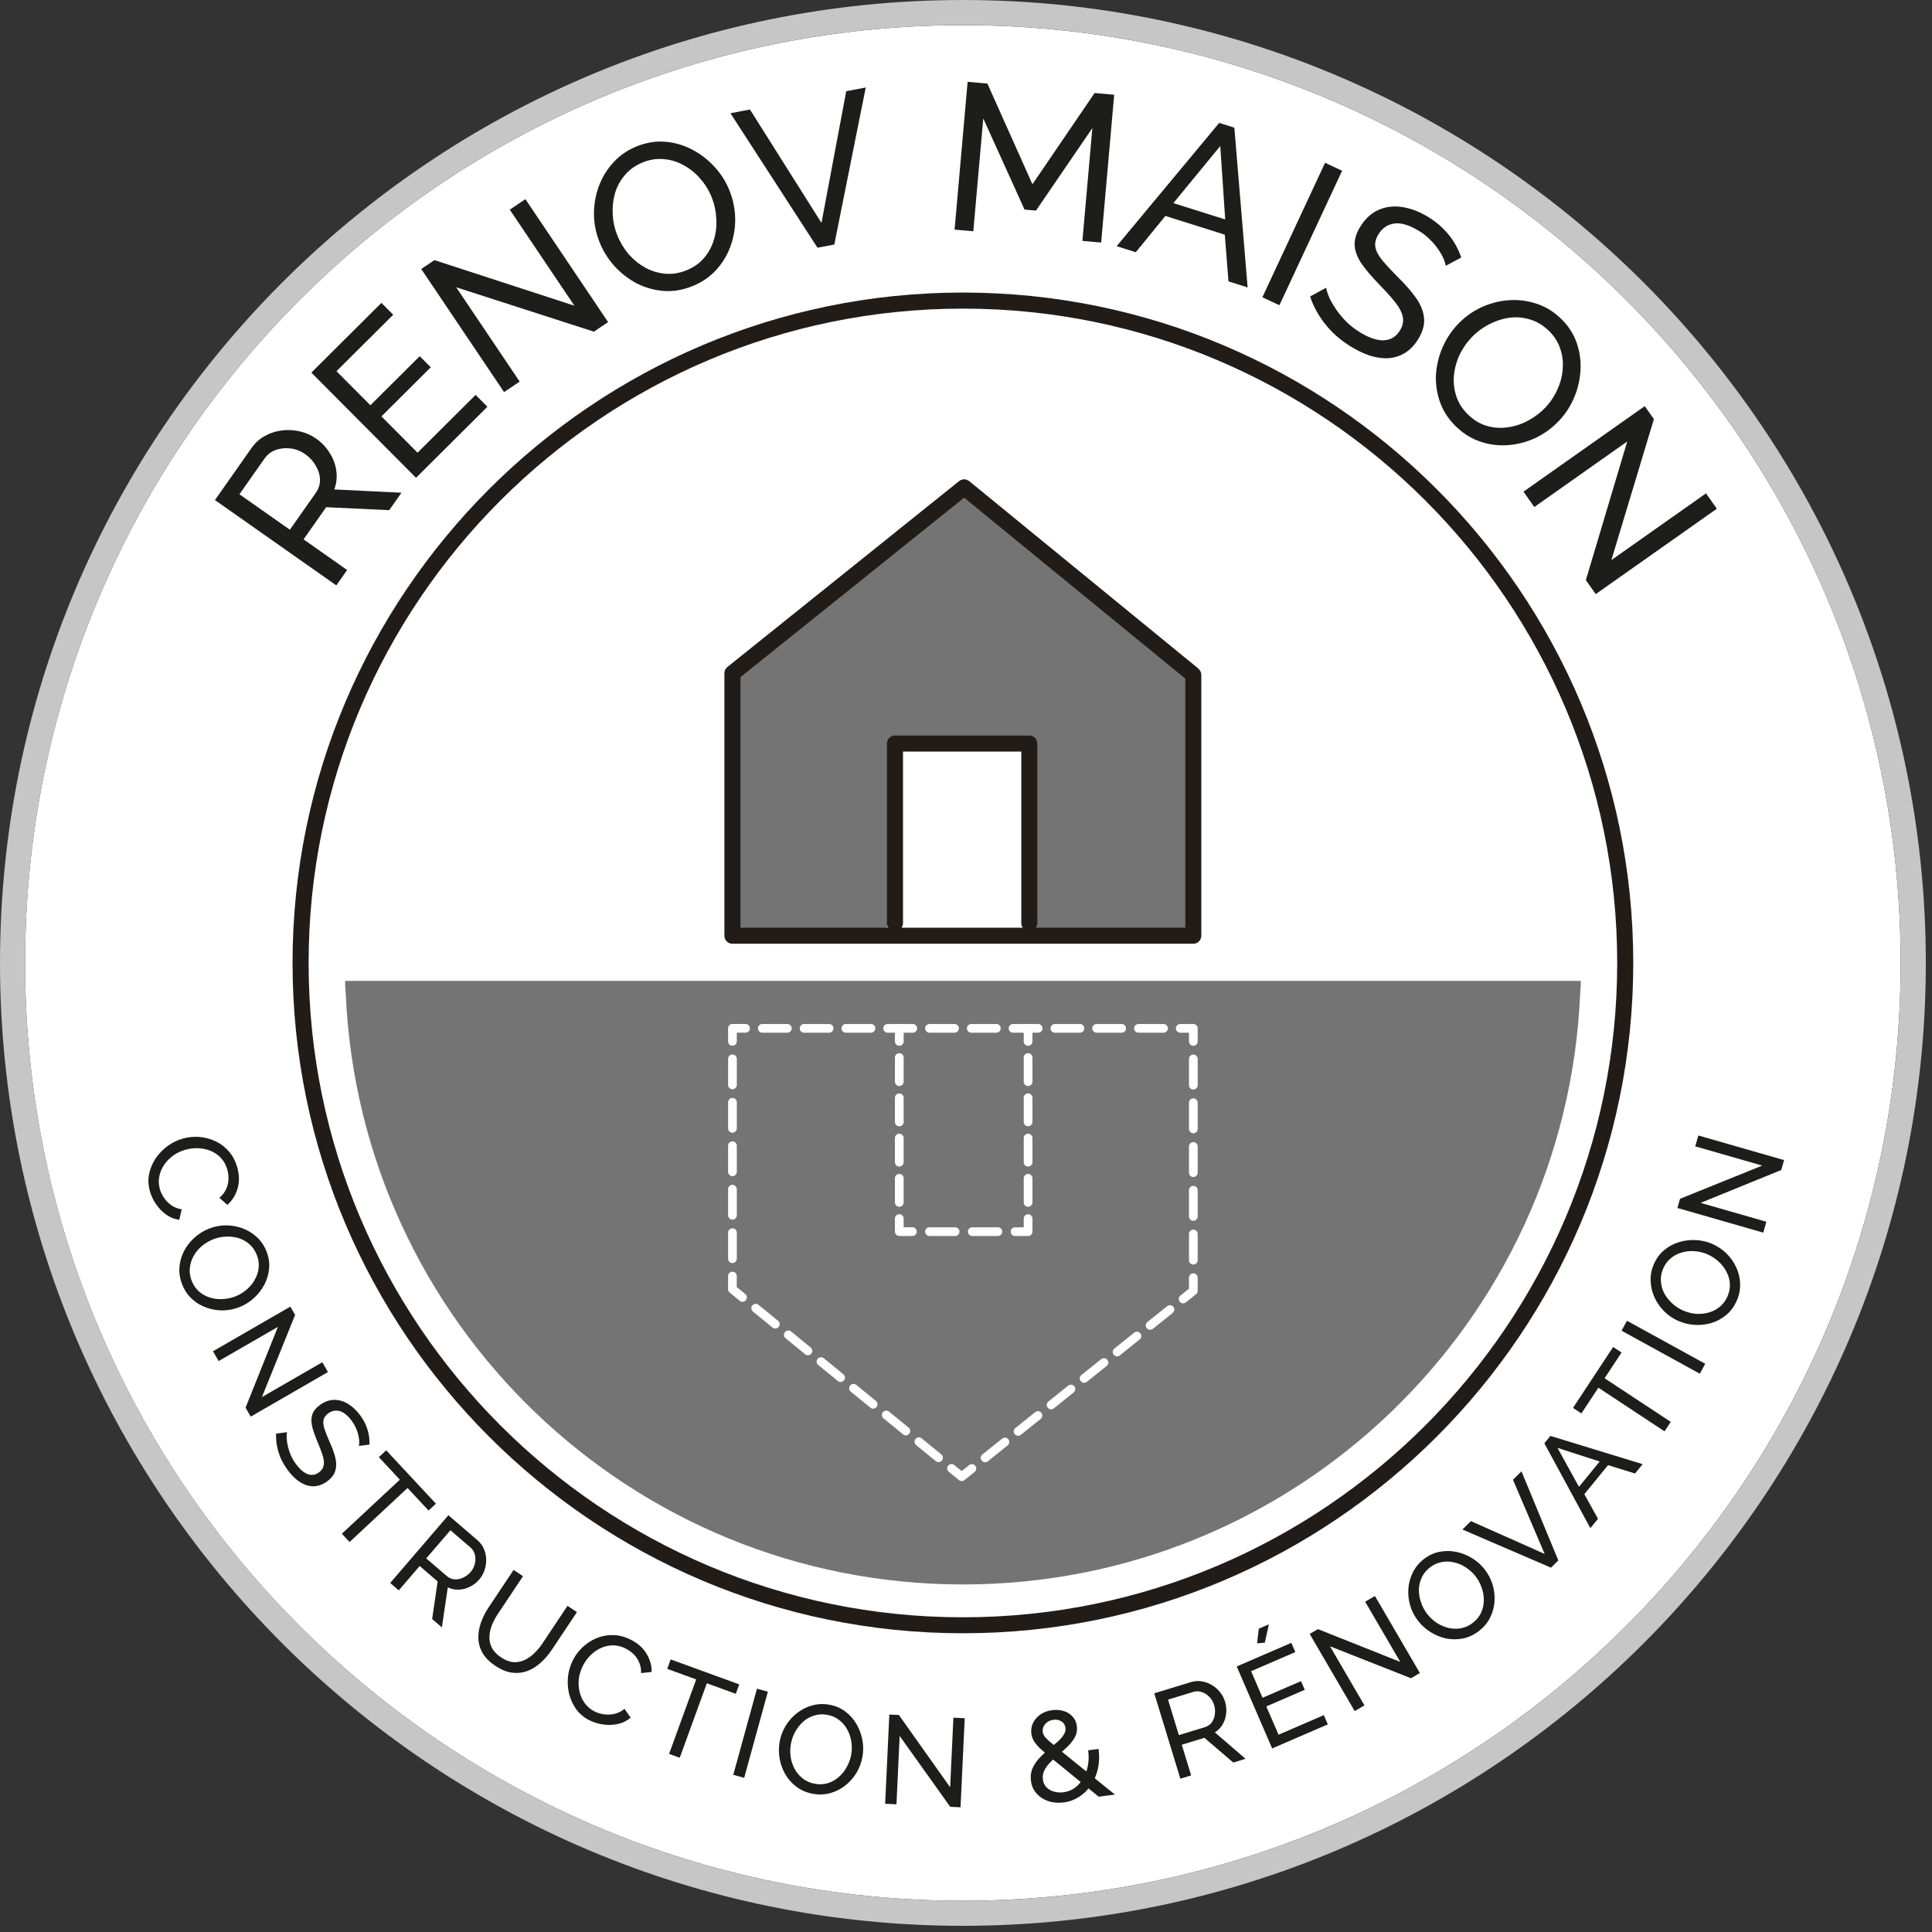
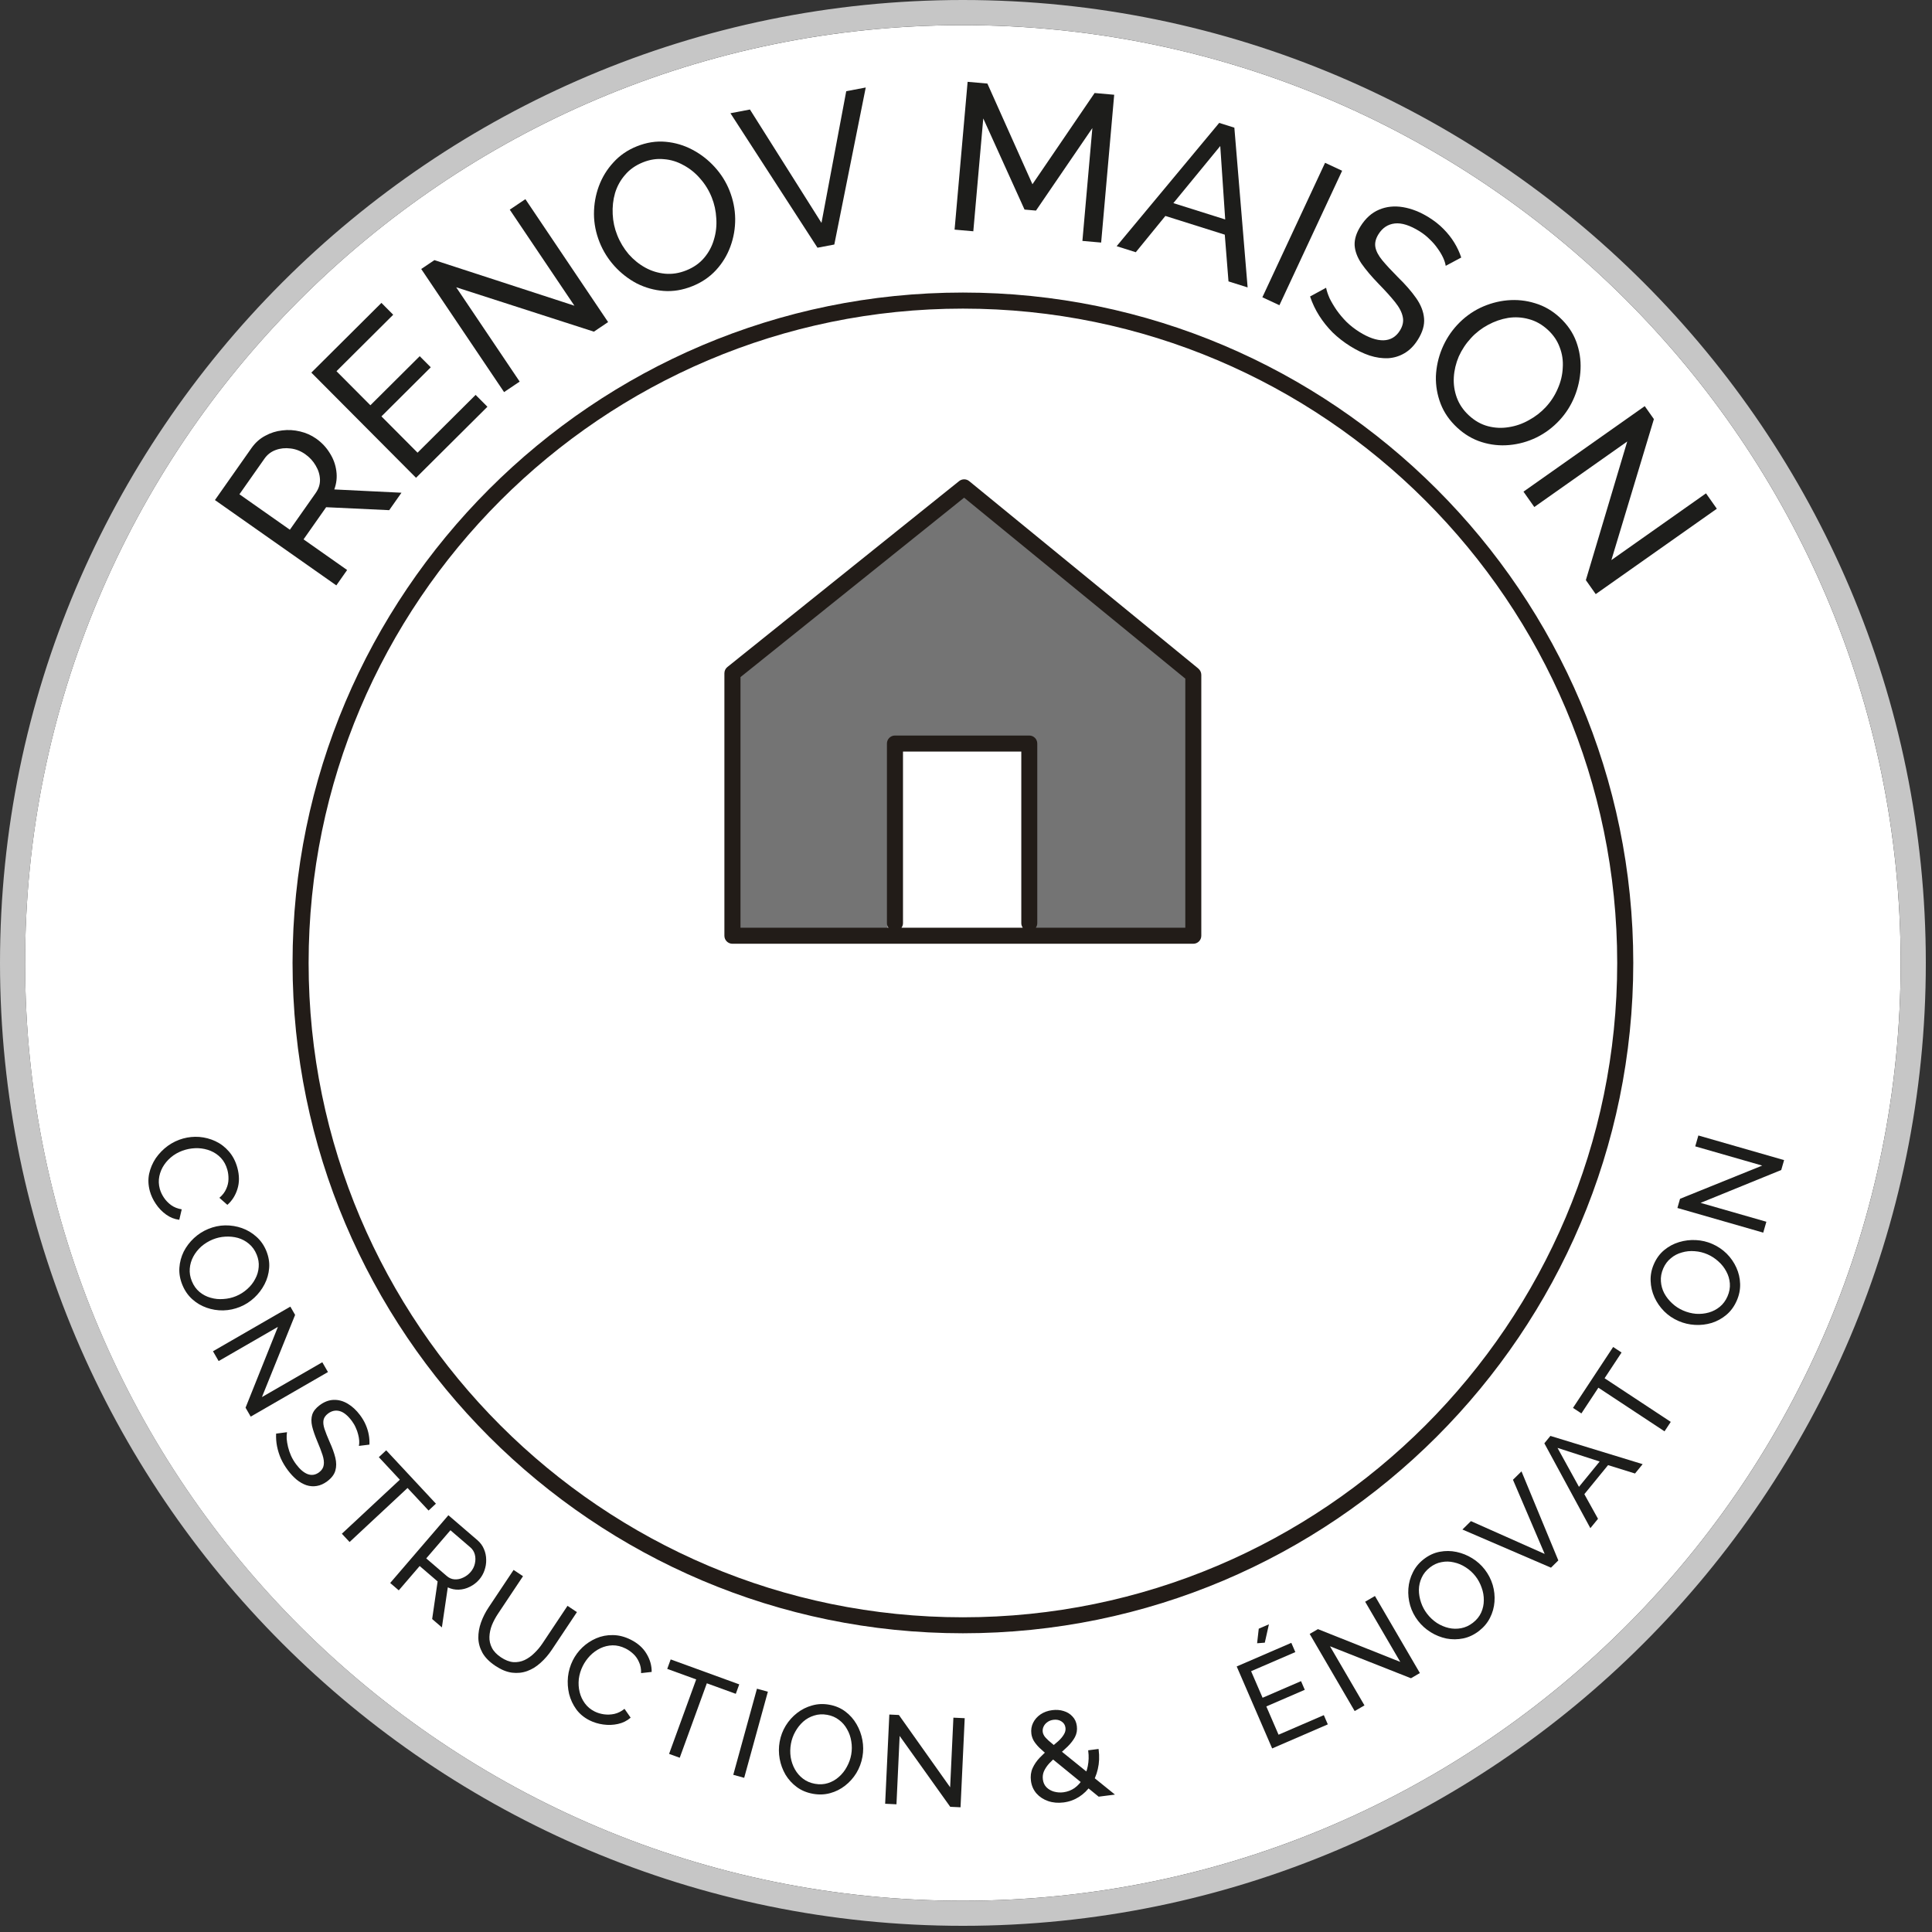
<svg xmlns="http://www.w3.org/2000/svg" width="111" height="111" viewBox="0 0 111 111" fill="none">
  <rect x="0" y="0" width="111" height="111" fill="#333333" stroke="none" />
  <g clip-path="url(#clip0_173_39)">
    <path d="M55.386 109.204C85.142 109.167 109.235 85.016 109.199 55.259C109.163 25.503 85.011 1.409 55.254 1.446C25.498 1.482 1.405 25.634 1.441 55.391C1.477 85.147 25.629 109.24 55.386 109.204Z" fill="white" />
    <path d="M55.322 1.443C85.079 1.443 109.201 25.569 109.201 55.325C109.201 85.081 85.079 109.206 55.322 109.206C25.566 109.206 1.443 85.079 1.443 55.322C1.443 25.566 25.566 1.443 55.322 1.443ZM55.322 0C24.818 0 0 24.818 0 55.322C0 85.827 24.818 110.645 55.322 110.645C85.827 110.645 110.645 85.827 110.645 55.322C110.645 24.818 85.827 0 55.322 0Z" fill="#C6C6C6" />
    <path d="M55.384 93.372C76.399 93.339 93.409 76.276 93.376 55.261C93.343 34.245 76.28 17.236 55.264 17.269C34.249 17.302 17.24 34.365 17.273 55.38C17.306 76.396 34.369 93.405 55.384 93.372Z" fill="white" />
    <path d="M42.5 38.5L42 53.5L68.5 53.88V39L55.5 28L42.5 38.5Z" fill="#747474" />
    <path d="M55.322 93.837C34.087 93.837 16.808 76.561 16.808 55.322C16.808 34.084 34.087 16.808 55.322 16.808C76.558 16.808 93.837 34.087 93.837 55.322C93.837 76.558 76.561 93.837 55.322 93.837ZM55.322 17.731C34.594 17.731 17.731 34.594 17.731 55.325C17.731 76.056 34.594 92.919 55.322 92.919C76.05 92.919 92.914 76.053 92.914 55.325C92.914 34.597 76.05 17.731 55.322 17.731Z" fill="#221C18" />
-     <path d="M19.83 56.353C19.83 56.878 19.84 56.586 19.865 57.103C20.686 75.978 36.248 91.032 55.325 91.032C74.402 91.032 89.967 75.978 90.785 57.101C90.807 56.583 90.82 56.878 90.82 56.355H19.83V56.353Z" fill="#747474" />
    <path d="M68.561 60.083C68.423 60.083 68.311 59.971 68.311 59.833V59.333H67.808C67.67 59.333 67.558 59.22 67.558 59.082C67.558 58.945 67.67 58.832 67.808 58.832H68.561C68.698 58.832 68.811 58.945 68.811 59.082V59.835C68.811 59.973 68.698 60.086 68.561 60.086V60.083Z" fill="white" />
    <path d="M68.561 72.653C68.423 72.653 68.311 72.541 68.311 72.403V70.895C68.311 70.757 68.423 70.645 68.561 70.645C68.698 70.645 68.811 70.757 68.811 70.895V72.403C68.811 72.541 68.698 72.653 68.561 72.653ZM68.561 70.139C68.423 70.139 68.311 70.027 68.311 69.889V68.381C68.311 68.243 68.423 68.131 68.561 68.131C68.698 68.131 68.811 68.243 68.811 68.381V69.889C68.811 70.027 68.698 70.139 68.561 70.139ZM68.561 67.625C68.423 67.625 68.311 67.513 68.311 67.375V65.867C68.311 65.729 68.423 65.617 68.561 65.617C68.698 65.617 68.811 65.729 68.811 65.867V67.375C68.811 67.513 68.698 67.625 68.561 67.625ZM68.561 65.111C68.423 65.111 68.311 64.999 68.311 64.861V63.353C68.311 63.215 68.423 63.102 68.561 63.102C68.698 63.102 68.811 63.215 68.811 63.353V64.861C68.811 64.999 68.698 65.111 68.561 65.111ZM68.561 62.597C68.423 62.597 68.311 62.485 68.311 62.347V60.839C68.311 60.701 68.423 60.588 68.561 60.588C68.698 60.588 68.811 60.701 68.811 60.839V62.347C68.811 62.485 68.698 62.597 68.561 62.597Z" fill="white" />
    <path d="M67.975 74.882C67.903 74.882 67.828 74.85 67.78 74.787C67.693 74.68 67.71 74.52 67.818 74.435L68.311 74.039V73.406C68.311 73.269 68.423 73.156 68.561 73.156C68.698 73.156 68.811 73.269 68.811 73.406V74.159C68.811 74.234 68.776 74.307 68.716 74.355L68.131 74.825C68.083 74.862 68.028 74.88 67.973 74.88L67.975 74.882Z" fill="white" />
    <path d="M56.598 84.013C56.526 84.013 56.453 83.981 56.403 83.918C56.316 83.81 56.333 83.65 56.441 83.565L57.579 82.652C57.689 82.567 57.844 82.582 57.932 82.69C58.019 82.797 58.002 82.957 57.894 83.042L56.756 83.956C56.708 83.993 56.653 84.01 56.598 84.01V84.013ZM58.495 82.492C58.422 82.492 58.349 82.46 58.299 82.397C58.212 82.289 58.229 82.129 58.337 82.044L59.475 81.131C59.583 81.046 59.743 81.061 59.828 81.169C59.913 81.276 59.898 81.436 59.79 81.522L58.652 82.434C58.605 82.472 58.55 82.49 58.495 82.49V82.492ZM60.391 80.971C60.318 80.971 60.246 80.939 60.196 80.876C60.108 80.769 60.126 80.608 60.233 80.523L61.371 79.61C61.481 79.525 61.636 79.54 61.724 79.648C61.812 79.755 61.794 79.915 61.687 80.001L60.548 80.914C60.501 80.951 60.446 80.969 60.391 80.969V80.971ZM62.287 79.448C62.214 79.448 62.142 79.415 62.092 79.353C62.004 79.245 62.022 79.085 62.129 79L63.267 78.087C63.375 78.002 63.535 78.017 63.62 78.124C63.705 78.232 63.69 78.392 63.583 78.477L62.444 79.39C62.397 79.428 62.342 79.445 62.287 79.445V79.448ZM64.183 77.927C64.111 77.927 64.038 77.894 63.988 77.832C63.9 77.724 63.918 77.564 64.025 77.479L65.164 76.566C65.274 76.481 65.429 76.496 65.516 76.603C65.604 76.711 65.586 76.871 65.479 76.956L64.341 77.869C64.293 77.907 64.238 77.924 64.183 77.924V77.927ZM66.079 76.403C66.007 76.403 65.934 76.371 65.884 76.308C65.797 76.201 65.814 76.04 65.922 75.955L67.06 75.042C67.167 74.957 67.328 74.972 67.413 75.08C67.498 75.188 67.483 75.348 67.375 75.433L66.237 76.346C66.189 76.383 66.134 76.401 66.079 76.401V76.403Z" fill="white" />
    <path d="M55.25 85.091C55.192 85.091 55.137 85.071 55.092 85.034L54.509 84.558C54.402 84.471 54.387 84.313 54.474 84.206C54.562 84.098 54.722 84.083 54.827 84.171L55.252 84.518L55.683 84.176C55.79 84.088 55.95 84.106 56.035 84.216C56.123 84.323 56.105 84.481 55.995 84.568L55.407 85.039C55.362 85.076 55.307 85.094 55.25 85.094V85.091Z" fill="white" />
    <path d="M53.919 84.003C53.864 84.003 53.806 83.983 53.761 83.945L52.636 83.025C52.528 82.937 52.513 82.78 52.601 82.672C52.688 82.567 52.848 82.55 52.953 82.637L54.079 83.558C54.187 83.645 54.202 83.803 54.114 83.91C54.064 83.971 53.992 84.003 53.919 84.003ZM52.043 82.467C51.988 82.467 51.93 82.447 51.885 82.409L50.76 81.489C50.652 81.401 50.637 81.244 50.725 81.136C50.815 81.029 50.972 81.014 51.077 81.101L52.203 82.022C52.311 82.109 52.326 82.267 52.238 82.374C52.188 82.434 52.115 82.467 52.043 82.467ZM50.167 80.934C50.112 80.934 50.054 80.914 50.007 80.876L48.881 79.956C48.773 79.868 48.758 79.71 48.846 79.603C48.933 79.495 49.091 79.48 49.199 79.568L50.324 80.488C50.432 80.576 50.447 80.734 50.359 80.841C50.309 80.901 50.237 80.934 50.164 80.934H50.167ZM48.293 79.4C48.238 79.4 48.181 79.38 48.135 79.343L47.01 78.422C46.902 78.334 46.887 78.177 46.975 78.069C47.062 77.964 47.22 77.947 47.327 78.034L48.453 78.955C48.561 79.042 48.576 79.2 48.488 79.308C48.438 79.368 48.366 79.4 48.293 79.4ZM46.417 77.864C46.362 77.864 46.304 77.844 46.259 77.807L45.133 76.886C45.026 76.799 45.011 76.641 45.099 76.533C45.186 76.426 45.346 76.411 45.451 76.498L46.577 77.419C46.684 77.506 46.7 77.664 46.612 77.772C46.562 77.832 46.489 77.864 46.417 77.864ZM44.543 76.331C44.488 76.331 44.431 76.311 44.386 76.273L43.26 75.353C43.152 75.265 43.137 75.107 43.225 75C43.315 74.892 43.472 74.877 43.578 74.965L44.703 75.885C44.811 75.973 44.826 76.131 44.738 76.238C44.688 76.298 44.616 76.331 44.543 76.331Z" fill="white" />
    <path d="M42.664 74.797C42.609 74.797 42.552 74.777 42.504 74.74L41.922 74.262C41.864 74.214 41.829 74.142 41.829 74.067V73.314C41.829 73.176 41.941 73.064 42.079 73.064C42.217 73.064 42.329 73.176 42.329 73.314V73.947L42.819 74.347C42.927 74.435 42.942 74.592 42.855 74.7C42.804 74.76 42.732 74.792 42.659 74.792L42.664 74.797Z" fill="white" />
    <path d="M42.082 72.568C41.944 72.568 41.831 72.456 41.831 72.318V70.82C41.831 70.682 41.944 70.57 42.082 70.57C42.219 70.57 42.332 70.682 42.332 70.82V72.318C42.332 72.456 42.219 72.568 42.082 72.568ZM42.082 70.072C41.944 70.072 41.831 69.959 41.831 69.822V68.323C41.831 68.186 41.944 68.073 42.082 68.073C42.219 68.073 42.332 68.186 42.332 68.323V69.822C42.332 69.959 42.219 70.072 42.082 70.072ZM42.082 67.575C41.944 67.575 41.831 67.463 41.831 67.325V65.827C41.831 65.689 41.944 65.576 42.082 65.576C42.219 65.576 42.332 65.689 42.332 65.827V67.325C42.332 67.463 42.219 67.575 42.082 67.575ZM42.082 65.079C41.944 65.079 41.831 64.966 41.831 64.828V63.33C41.831 63.192 41.944 63.08 42.082 63.08C42.219 63.08 42.332 63.192 42.332 63.33V64.828C42.332 64.966 42.219 65.079 42.082 65.079ZM42.082 62.582C41.944 62.582 41.831 62.469 41.831 62.332V60.833C41.831 60.696 41.944 60.583 42.082 60.583C42.219 60.583 42.332 60.696 42.332 60.833V62.332C42.332 62.469 42.219 62.582 42.082 62.582Z" fill="white" />
    <path d="M42.082 60.083C41.944 60.083 41.831 59.97 41.831 59.833V59.08C41.831 58.942 41.944 58.83 42.082 58.83H42.835C42.972 58.83 43.085 58.942 43.085 59.08C43.085 59.217 42.972 59.33 42.835 59.33H42.332V59.83C42.332 59.968 42.219 60.08 42.082 60.08V60.083Z" fill="white" />
    <path d="M66.85 59.333H65.409C65.271 59.333 65.159 59.22 65.159 59.082C65.159 58.945 65.271 58.832 65.409 58.832H66.85C66.987 58.832 67.1 58.945 67.1 59.082C67.1 59.22 66.987 59.333 66.85 59.333ZM64.446 59.333H63.005C62.867 59.333 62.755 59.22 62.755 59.082C62.755 58.945 62.867 58.832 63.005 58.832H64.446C64.583 58.832 64.696 58.945 64.696 59.082C64.696 59.22 64.583 59.333 64.446 59.333ZM62.047 59.333H60.606C60.468 59.333 60.356 59.22 60.356 59.082C60.356 58.945 60.468 58.832 60.606 58.832H62.047C62.184 58.832 62.297 58.945 62.297 59.082C62.297 59.22 62.184 59.333 62.047 59.333ZM59.645 59.333H58.204C58.067 59.333 57.954 59.22 57.954 59.082C57.954 58.945 58.067 58.832 58.204 58.832H59.645C59.783 58.832 59.895 58.945 59.895 59.082C59.895 59.22 59.783 59.333 59.645 59.333ZM57.244 59.333H55.803C55.665 59.333 55.553 59.22 55.553 59.082C55.553 58.945 55.665 58.832 55.803 58.832H57.244C57.381 58.832 57.494 58.945 57.494 59.082C57.494 59.22 57.381 59.333 57.244 59.333ZM54.842 59.333H53.401C53.264 59.333 53.151 59.22 53.151 59.082C53.151 58.945 53.264 58.832 53.401 58.832H54.842C54.98 58.832 55.092 58.945 55.092 59.082C55.092 59.22 54.98 59.333 54.842 59.333ZM52.441 59.333H51C50.862 59.333 50.749 59.22 50.749 59.082C50.749 58.945 50.862 58.832 51 58.832H52.441C52.578 58.832 52.691 58.945 52.691 59.082C52.691 59.22 52.578 59.333 52.441 59.333ZM50.039 59.333H48.598C48.461 59.333 48.348 59.22 48.348 59.082C48.348 58.945 48.461 58.832 48.598 58.832H50.039C50.177 58.832 50.289 58.945 50.289 59.082C50.289 59.22 50.177 59.333 50.039 59.333ZM47.638 59.333H46.197C46.059 59.333 45.947 59.22 45.947 59.082C45.947 58.945 46.059 58.832 46.197 58.832H47.638C47.775 58.832 47.888 58.945 47.888 59.082C47.888 59.22 47.775 59.333 47.638 59.333ZM45.236 59.333H43.795C43.658 59.333 43.545 59.22 43.545 59.082C43.545 58.945 43.658 58.832 43.795 58.832H45.236C45.374 58.832 45.486 58.945 45.486 59.082C45.486 59.22 45.374 59.333 45.236 59.333Z" fill="white" />
    <path d="M59.067 60.083C58.93 60.083 58.817 59.97 58.817 59.833V59.08C58.817 58.942 58.93 58.83 59.067 58.83C59.205 58.83 59.318 58.942 59.318 59.08V59.833C59.318 59.97 59.205 60.083 59.067 60.083Z" fill="white" />
    <path d="M59.067 69.334C58.93 69.334 58.817 69.221 58.817 69.084V67.695C58.817 67.558 58.93 67.445 59.067 67.445C59.205 67.445 59.318 67.558 59.318 67.695V69.084C59.318 69.221 59.205 69.334 59.067 69.334ZM59.067 67.022C58.93 67.022 58.817 66.91 58.817 66.772V65.384C58.817 65.246 58.93 65.134 59.067 65.134C59.205 65.134 59.318 65.246 59.318 65.384V66.772C59.318 66.91 59.205 67.022 59.067 67.022ZM59.067 64.709C58.93 64.709 58.817 64.596 58.817 64.458V63.07C58.817 62.932 58.93 62.82 59.067 62.82C59.205 62.82 59.318 62.932 59.318 63.07V64.458C59.318 64.596 59.205 64.709 59.067 64.709ZM59.067 62.397C58.93 62.397 58.817 62.284 58.817 62.147V60.758C58.817 60.621 58.93 60.508 59.067 60.508C59.205 60.508 59.318 60.621 59.318 60.758V62.147C59.318 62.284 59.205 62.397 59.067 62.397Z" fill="white" />
    <path d="M59.067 71.012H58.317C58.179 71.012 58.067 70.9 58.067 70.762C58.067 70.624 58.179 70.512 58.317 70.512H58.817V70.012C58.817 69.874 58.93 69.761 59.067 69.761C59.205 69.761 59.317 69.874 59.317 70.012V70.765C59.317 70.902 59.205 71.015 59.067 71.015V71.012Z" fill="white" />
-     <path d="M57.331 71.012H55.858C55.72 71.012 55.608 70.9 55.608 70.762C55.608 70.624 55.72 70.512 55.858 70.512H57.331C57.469 70.512 57.581 70.624 57.581 70.762C57.581 70.9 57.469 71.012 57.331 71.012ZM54.875 71.012H53.401C53.264 71.012 53.151 70.9 53.151 70.762C53.151 70.624 53.264 70.512 53.401 70.512H54.875C55.012 70.512 55.125 70.624 55.125 70.762C55.125 70.9 55.012 71.012 54.875 71.012Z" fill="white" />
    <path d="M52.421 71.012H51.668C51.53 71.012 51.417 70.9 51.417 70.762V70.009C51.417 69.872 51.53 69.759 51.668 69.759C51.805 69.759 51.918 69.872 51.918 70.009V70.51H52.421C52.558 70.51 52.671 70.622 52.671 70.76C52.671 70.897 52.558 71.01 52.421 71.01V71.012Z" fill="white" />
    <path d="M51.668 69.334C51.53 69.334 51.417 69.221 51.417 69.084V67.695C51.417 67.558 51.53 67.445 51.668 67.445C51.805 67.445 51.918 67.558 51.918 67.695V69.084C51.918 69.221 51.805 69.334 51.668 69.334ZM51.668 67.022C51.53 67.022 51.417 66.91 51.417 66.772V65.384C51.417 65.246 51.53 65.134 51.668 65.134C51.805 65.134 51.918 65.246 51.918 65.384V66.772C51.918 66.91 51.805 67.022 51.668 67.022ZM51.668 64.711C51.53 64.711 51.417 64.598 51.417 64.461V63.072C51.417 62.935 51.53 62.822 51.668 62.822C51.805 62.822 51.918 62.935 51.918 63.072V64.461C51.918 64.598 51.805 64.711 51.668 64.711ZM51.668 62.397C51.53 62.397 51.417 62.284 51.417 62.147V60.758C51.417 60.621 51.53 60.508 51.668 60.508C51.805 60.508 51.918 60.621 51.918 60.758V62.147C51.918 62.284 51.805 62.397 51.668 62.397Z" fill="white" />
    <path d="M51.668 60.083C51.53 60.083 51.417 59.97 51.417 59.833V59.08C51.417 58.942 51.53 58.83 51.668 58.83C51.805 58.83 51.918 58.942 51.918 59.08V59.833C51.918 59.97 51.805 60.083 51.668 60.083Z" fill="white" />
    <path d="M10.521 65.411C10.823 65.328 11.132 65.298 11.449 65.32C11.771 65.347 12.078 65.427 12.369 65.562C12.667 65.7 12.926 65.896 13.146 66.15C13.37 66.403 13.534 66.716 13.636 67.087C13.757 67.529 13.759 67.935 13.642 68.308C13.529 68.678 13.336 68.984 13.062 69.224L12.605 68.818C12.788 68.662 12.918 68.492 12.997 68.305C13.081 68.122 13.125 67.935 13.127 67.744C13.131 67.558 13.11 67.382 13.064 67.215C12.989 66.941 12.866 66.712 12.695 66.529C12.527 66.351 12.329 66.215 12.104 66.122C11.878 66.029 11.639 65.978 11.387 65.967C11.14 65.96 10.9 65.989 10.668 66.052C10.412 66.123 10.178 66.232 9.964 66.381C9.751 66.534 9.575 66.713 9.436 66.916C9.297 67.119 9.203 67.34 9.154 67.578C9.105 67.817 9.114 68.059 9.181 68.305C9.229 68.477 9.307 68.645 9.418 68.81C9.528 68.974 9.667 69.118 9.836 69.242C10.01 69.364 10.212 69.444 10.441 69.48L10.3 70.081C10.025 70.047 9.773 69.947 9.542 69.78C9.311 69.614 9.116 69.41 8.954 69.169C8.795 68.934 8.68 68.688 8.609 68.433C8.516 68.093 8.502 67.762 8.568 67.439C8.639 67.115 8.767 66.815 8.951 66.54C9.141 66.268 9.371 66.032 9.641 65.833C9.917 65.637 10.21 65.496 10.521 65.411Z" fill="#1D1D1B" />
    <path d="M10.482 73.832C10.344 73.498 10.285 73.168 10.306 72.841C10.328 72.514 10.411 72.204 10.555 71.909C10.705 71.618 10.901 71.36 11.142 71.135C11.387 70.908 11.661 70.733 11.964 70.608C12.28 70.477 12.604 70.408 12.934 70.402C13.272 70.398 13.593 70.45 13.899 70.558C14.21 70.669 14.487 70.834 14.728 71.052C14.974 71.269 15.163 71.537 15.296 71.858C15.434 72.192 15.49 72.523 15.464 72.852C15.439 73.18 15.351 73.49 15.2 73.782C15.049 74.074 14.854 74.332 14.613 74.556C14.372 74.781 14.103 74.955 13.804 75.078C13.488 75.209 13.162 75.279 12.827 75.287C12.496 75.293 12.175 75.241 11.863 75.13C11.557 75.022 11.284 74.859 11.043 74.641C10.801 74.422 10.614 74.153 10.482 73.832ZM12.215 71.215C11.975 71.315 11.757 71.449 11.561 71.619C11.371 71.791 11.219 71.984 11.104 72.198C10.99 72.413 10.922 72.641 10.903 72.884C10.883 73.127 10.924 73.371 11.025 73.615C11.13 73.869 11.278 74.074 11.467 74.23C11.657 74.386 11.869 74.497 12.105 74.561C12.342 74.63 12.586 74.654 12.838 74.633C13.092 74.617 13.333 74.562 13.56 74.468C13.8 74.369 14.015 74.233 14.205 74.06C14.396 73.893 14.548 73.7 14.661 73.481C14.78 73.265 14.847 73.036 14.863 72.795C14.884 72.557 14.845 72.318 14.745 72.077C14.641 71.823 14.493 71.619 14.304 71.462C14.118 71.304 13.907 71.191 13.67 71.122C13.435 71.058 13.191 71.034 12.937 71.05C12.687 71.064 12.447 71.12 12.215 71.215Z" fill="#1D1D1B" />
    <path d="M15.967 76.233L12.562 78.198L12.236 77.635L16.681 75.07L16.955 75.545L15.049 80.267L18.517 78.266L18.842 78.829L14.404 81.39L14.108 80.877L15.967 76.233Z" fill="#1D1D1B" />
    <path d="M20.62 83.072C20.64 82.985 20.645 82.885 20.638 82.77C20.63 82.655 20.609 82.535 20.576 82.41C20.546 82.282 20.499 82.151 20.436 82.018C20.379 81.886 20.304 81.758 20.212 81.635C19.975 81.319 19.74 81.13 19.508 81.07C19.276 81.009 19.055 81.057 18.847 81.213C18.701 81.323 18.614 81.448 18.587 81.588C18.56 81.729 18.579 81.899 18.643 82.097C18.711 82.3 18.808 82.546 18.935 82.836C19.087 83.167 19.197 83.471 19.265 83.745C19.332 84.02 19.332 84.269 19.266 84.494C19.203 84.715 19.048 84.919 18.802 85.104C18.605 85.251 18.405 85.341 18.2 85.374C18.003 85.408 17.805 85.393 17.608 85.331C17.414 85.265 17.226 85.159 17.044 85.012C16.866 84.863 16.697 84.682 16.538 84.47C16.382 84.262 16.25 84.042 16.142 83.81C16.041 83.578 15.967 83.342 15.918 83.101C15.87 82.861 15.852 82.615 15.864 82.366L16.489 82.285C16.47 82.396 16.464 82.524 16.471 82.669C16.484 82.816 16.51 82.971 16.549 83.135C16.59 83.302 16.648 83.472 16.724 83.645C16.802 83.815 16.9 83.976 17.015 84.131C17.235 84.424 17.458 84.612 17.683 84.696C17.912 84.777 18.129 84.741 18.334 84.588C18.488 84.472 18.576 84.333 18.599 84.172C18.626 84.013 18.603 83.823 18.532 83.599C18.46 83.376 18.36 83.113 18.231 82.813C18.093 82.483 17.993 82.194 17.932 81.944C17.875 81.692 17.878 81.466 17.941 81.269C18.006 81.075 18.147 80.897 18.363 80.736C18.625 80.539 18.895 80.436 19.171 80.428C19.448 80.419 19.716 80.492 19.976 80.646C20.236 80.8 20.472 81.018 20.683 81.3C20.822 81.485 20.931 81.671 21.011 81.858C21.094 82.049 21.152 82.239 21.187 82.43C21.222 82.621 21.234 82.81 21.225 82.998L20.62 83.072Z" fill="#1D1D1B" />
    <path d="M24.622 86.785L23.415 85.49L20.084 88.594L19.641 88.118L22.972 85.014L21.765 83.719L22.188 83.325L25.045 86.391L24.622 86.785Z" fill="#1D1D1B" />
    <path d="M22.418 90.947L25.762 87.055L27.429 88.488C27.6 88.635 27.726 88.807 27.806 89.002C27.889 89.194 27.931 89.396 27.933 89.608C27.939 89.816 27.906 90.019 27.836 90.22C27.769 90.416 27.669 90.591 27.538 90.745C27.384 90.924 27.203 91.063 26.995 91.165C26.791 91.269 26.578 91.324 26.357 91.331C26.139 91.34 25.929 91.296 25.727 91.199L25.388 93.5L24.829 93.019L25.143 90.859L24.112 89.973L22.911 91.371L22.418 90.947ZM24.489 89.535L25.668 90.547C25.803 90.664 25.951 90.728 26.113 90.739C26.281 90.751 26.446 90.718 26.607 90.64C26.772 90.567 26.916 90.458 27.039 90.316C27.164 90.17 27.246 90.008 27.284 89.831C27.325 89.65 27.324 89.478 27.281 89.314C27.238 89.149 27.152 89.012 27.024 88.902L25.879 87.918L24.489 89.535Z" fill="#1D1D1B" />
    <path d="M28.464 95.711C28.123 95.484 27.876 95.235 27.721 94.964C27.568 94.689 27.489 94.404 27.482 94.11C27.478 93.812 27.529 93.513 27.636 93.214C27.743 92.915 27.887 92.629 28.069 92.356L29.508 90.197L30.049 90.558L28.61 92.717C28.471 92.925 28.355 93.143 28.261 93.37C28.174 93.596 28.127 93.819 28.119 94.04C28.111 94.26 28.159 94.471 28.262 94.673C28.365 94.875 28.538 95.057 28.783 95.22C29.032 95.386 29.269 95.477 29.495 95.495C29.723 95.508 29.937 95.469 30.138 95.376C30.341 95.28 30.528 95.147 30.699 94.977C30.874 94.81 31.03 94.625 31.166 94.42L32.605 92.261L33.146 92.622L31.707 94.781C31.515 95.069 31.298 95.321 31.056 95.536C30.821 95.75 30.566 95.907 30.29 96.008C30.015 96.108 29.723 96.139 29.413 96.1C29.109 96.06 28.793 95.93 28.464 95.711Z" fill="#1D1D1B" />
    <path d="M32.906 95.4C33.046 95.12 33.23 94.87 33.459 94.65C33.694 94.428 33.958 94.254 34.254 94.126C34.555 93.997 34.874 93.935 35.21 93.942C35.548 93.944 35.89 94.031 36.235 94.203C36.644 94.408 36.948 94.678 37.146 95.014C37.347 95.346 37.445 95.694 37.441 96.058L36.833 96.126C36.84 95.887 36.8 95.676 36.713 95.493C36.634 95.308 36.524 95.15 36.384 95.021C36.248 94.894 36.102 94.792 35.947 94.714C35.693 94.587 35.441 94.526 35.191 94.53C34.945 94.537 34.713 94.593 34.493 94.698C34.273 94.804 34.075 94.947 33.898 95.128C33.728 95.307 33.589 95.504 33.481 95.72C33.363 95.957 33.288 96.205 33.255 96.463C33.227 96.724 33.243 96.974 33.301 97.213C33.359 97.452 33.46 97.67 33.605 97.866C33.749 98.062 33.936 98.217 34.164 98.331C34.324 98.411 34.501 98.465 34.697 98.493C34.894 98.521 35.094 98.513 35.298 98.47C35.505 98.422 35.699 98.325 35.88 98.179L36.233 98.686C36.024 98.867 35.78 98.988 35.502 99.048C35.224 99.109 34.942 99.119 34.656 99.078C34.373 99.039 34.114 98.96 33.877 98.842C33.562 98.685 33.306 98.474 33.11 98.209C32.916 97.939 32.778 97.644 32.697 97.323C32.621 97 32.599 96.671 32.632 96.337C32.67 96.001 32.762 95.689 32.906 95.4Z" fill="#1D1D1B" />
    <path d="M42.274 97.316L40.61 96.711L39.053 100.989L38.441 100.767L39.999 96.488L38.335 95.883L38.533 95.339L42.472 96.773L42.274 97.316Z" fill="#1D1D1B" />
    <path d="M42.129 101.969L43.49 97.022L44.117 97.194L42.756 102.142L42.129 101.969Z" fill="#1D1D1B" />
    <path d="M46.711 103.06C46.355 102.997 46.045 102.868 45.781 102.674C45.517 102.479 45.301 102.243 45.13 101.962C44.966 101.678 44.854 101.375 44.795 101.051C44.736 100.722 44.736 100.396 44.793 100.074C44.853 99.737 44.97 99.428 45.143 99.145C45.321 98.859 45.538 98.617 45.794 98.418C46.056 98.215 46.344 98.07 46.657 97.985C46.972 97.894 47.3 97.88 47.642 97.941C47.998 98.004 48.307 98.136 48.57 98.335C48.833 98.533 49.047 98.775 49.211 99.059C49.376 99.343 49.488 99.647 49.547 99.97C49.607 100.294 49.608 100.615 49.551 100.933C49.491 101.27 49.374 101.582 49.2 101.869C49.027 102.151 48.81 102.393 48.548 102.596C48.293 102.795 48.008 102.938 47.694 103.023C47.38 103.109 47.052 103.121 46.711 103.06ZM45.441 100.19C45.395 100.446 45.39 100.702 45.428 100.958C45.471 101.211 45.551 101.443 45.67 101.655C45.789 101.867 45.945 102.047 46.139 102.194C46.333 102.342 46.56 102.439 46.821 102.485C47.091 102.534 47.343 102.52 47.577 102.444C47.811 102.369 48.018 102.249 48.2 102.086C48.385 101.923 48.537 101.731 48.656 101.507C48.779 101.284 48.862 101.052 48.905 100.81C48.951 100.554 48.952 100.3 48.909 100.047C48.871 99.796 48.791 99.563 48.667 99.35C48.549 99.134 48.393 98.954 48.198 98.811C48.009 98.665 47.786 98.569 47.53 98.523C47.26 98.475 47.008 98.488 46.774 98.564C46.541 98.635 46.332 98.751 46.146 98.914C45.965 99.077 45.813 99.27 45.69 99.493C45.568 99.711 45.485 99.943 45.441 100.19Z" fill="#1D1D1B" />
    <path d="M51.688 99.735L51.505 103.663L50.855 103.632L51.095 98.506L51.644 98.532L54.589 102.685L54.776 98.686L55.426 98.716L55.186 103.835L54.594 103.807L51.688 99.735Z" fill="#1D1D1B" />
    <path d="M63.134 103.186L60.301 100.876C60.068 100.683 59.879 100.517 59.735 100.38C59.595 100.238 59.491 100.108 59.423 99.991C59.353 99.868 59.31 99.74 59.293 99.606C59.265 99.387 59.297 99.183 59.389 98.997C59.482 98.81 59.62 98.654 59.803 98.528C59.991 98.402 60.209 98.323 60.458 98.291C60.687 98.262 60.9 98.278 61.098 98.34C61.294 98.397 61.458 98.498 61.588 98.641C61.722 98.779 61.804 98.956 61.831 99.171C61.859 99.391 61.825 99.594 61.727 99.782C61.63 99.965 61.492 100.143 61.315 100.316C61.142 100.484 60.949 100.657 60.733 100.835C60.558 100.984 60.4 101.133 60.259 101.282C60.123 101.431 60.018 101.585 59.947 101.745C59.879 101.899 59.857 102.065 59.879 102.242C59.904 102.433 59.978 102.591 60.1 102.716C60.223 102.836 60.372 102.922 60.549 102.972C60.73 103.021 60.914 103.034 61.1 103.01C61.344 102.979 61.564 102.895 61.76 102.758C61.955 102.616 62.119 102.435 62.251 102.214C62.388 101.992 62.482 101.745 62.535 101.471C62.591 101.191 62.6 100.899 62.56 100.593L63.084 100.526C63.134 100.918 63.118 101.287 63.036 101.632C62.959 101.972 62.828 102.278 62.644 102.55C62.465 102.815 62.242 103.034 61.977 103.204C61.713 103.374 61.42 103.479 61.1 103.52C60.789 103.56 60.499 103.534 60.23 103.443C59.966 103.35 59.748 103.208 59.578 103.016C59.407 102.82 59.304 102.585 59.269 102.313C59.235 102.05 59.266 101.813 59.36 101.602C59.458 101.385 59.593 101.188 59.765 101.01C59.941 100.827 60.123 100.658 60.312 100.503C60.505 100.342 60.676 100.196 60.824 100.066C60.972 99.93 61.083 99.797 61.159 99.665C61.239 99.534 61.27 99.399 61.252 99.26C61.231 99.093 61.151 98.965 61.014 98.876C60.875 98.781 60.71 98.747 60.519 98.771C60.376 98.79 60.253 98.837 60.151 98.913C60.049 98.985 59.973 99.075 59.924 99.183C59.874 99.287 59.857 99.398 59.872 99.518C59.882 99.594 59.911 99.671 59.96 99.747C60.008 99.823 60.093 99.917 60.214 100.027C60.34 100.138 60.514 100.285 60.737 100.47L63.965 103.079L63.134 103.186Z" fill="#1D1D1B" />
    <path d="M63.134 103.186L63.11 103.215L63.123 103.225L63.139 103.223L63.134 103.186ZM60.301 100.876L60.277 100.905L60.278 100.905L60.301 100.876ZM59.735 100.38L59.708 100.407L59.709 100.407L59.735 100.38ZM59.422 99.991L59.39 100.009L59.39 100.009L59.422 99.991ZM59.803 98.528L59.782 98.497L59.782 98.497L59.803 98.528ZM61.098 98.34L61.087 98.376L61.087 98.376L61.098 98.34ZM61.588 98.641L61.56 98.666L61.561 98.667L61.588 98.641ZM61.727 99.782L61.761 99.799L61.761 99.799L61.727 99.782ZM60.733 100.835L60.709 100.806L60.709 100.806L60.733 100.835ZM60.259 101.282L60.232 101.256L60.231 101.257L60.259 101.282ZM60.1 102.716L60.074 102.742L60.074 102.743L60.1 102.716ZM60.549 102.972L60.538 103.008L60.539 103.008L60.549 102.972ZM61.76 102.758L61.782 102.789L61.782 102.788L61.76 102.758ZM62.251 102.214L62.219 102.194L62.219 102.194L62.251 102.214ZM62.535 101.471L62.498 101.463V101.464L62.535 101.471ZM62.56 100.593L62.556 100.556L62.518 100.56L62.523 100.598L62.56 100.593ZM63.084 100.526L63.121 100.521L63.116 100.484L63.079 100.488L63.084 100.526ZM63.036 101.632L63 101.623L63 101.624L63.036 101.632ZM62.644 102.549L62.613 102.528H62.613L62.644 102.549ZM59.578 103.016L59.55 103.041L59.55 103.041L59.578 103.016ZM59.765 101.01L59.792 101.037L59.792 101.036L59.765 101.01ZM60.312 100.503L60.336 100.532L60.336 100.532L60.312 100.503ZM60.824 100.065L60.849 100.094L60.849 100.093L60.824 100.065ZM61.159 99.665L61.127 99.646L61.126 99.647L61.159 99.665ZM61.014 98.875L60.992 98.906L60.993 98.907L61.014 98.875ZM60.151 98.913L60.173 98.944L60.174 98.943L60.151 98.913ZM59.924 99.183L59.957 99.199L59.958 99.198L59.924 99.183ZM60.214 100.027L60.189 100.055L60.19 100.055L60.214 100.027ZM60.737 100.47L60.713 100.499L60.714 100.499L60.737 100.47ZM63.965 103.079L63.97 103.117L64.057 103.105L63.989 103.05L63.965 103.079ZM63.158 103.157L60.325 100.847L60.278 100.905L63.11 103.215L63.158 103.157ZM60.325 100.847C60.092 100.654 59.904 100.489 59.761 100.353L59.709 100.407C59.854 100.545 60.043 100.711 60.277 100.905L60.325 100.847ZM59.762 100.354C59.623 100.213 59.521 100.085 59.455 99.972L59.39 100.009C59.461 100.13 59.567 100.263 59.708 100.407L59.762 100.354ZM59.455 99.972C59.388 99.854 59.347 99.73 59.33 99.602L59.256 99.611C59.274 99.75 59.319 99.882 59.39 100.009L59.455 99.972ZM59.33 99.602C59.303 99.389 59.334 99.193 59.423 99.013L59.356 98.98C59.26 99.174 59.227 99.385 59.256 99.611L59.33 99.602ZM59.423 99.013C59.513 98.833 59.646 98.681 59.824 98.559L59.782 98.497C59.594 98.626 59.452 98.787 59.356 98.98L59.423 99.013ZM59.824 98.559C60.006 98.437 60.219 98.359 60.462 98.328L60.453 98.254C60.199 98.286 59.975 98.367 59.782 98.497L59.824 98.559ZM60.462 98.328C60.687 98.299 60.895 98.315 61.087 98.376L61.109 98.304C60.906 98.24 60.687 98.224 60.453 98.254L60.462 98.328ZM61.087 98.376C61.278 98.431 61.435 98.528 61.56 98.666L61.616 98.616C61.481 98.467 61.311 98.363 61.108 98.304L61.087 98.376ZM61.561 98.667C61.689 98.799 61.767 98.968 61.794 99.176L61.868 99.166C61.84 98.944 61.756 98.76 61.615 98.615L61.561 98.667ZM61.794 99.176C61.821 99.388 61.788 99.584 61.694 99.764L61.761 99.799C61.862 99.605 61.898 99.393 61.868 99.166L61.794 99.176ZM61.694 99.764C61.598 99.943 61.464 100.118 61.289 100.289L61.341 100.343C61.52 100.167 61.66 99.986 61.761 99.799L61.694 99.764ZM61.289 100.289C61.117 100.456 60.924 100.628 60.709 100.806L60.757 100.864C60.973 100.685 61.168 100.511 61.341 100.343L61.289 100.289ZM60.709 100.806C60.533 100.956 60.374 101.106 60.232 101.256L60.286 101.308C60.426 101.16 60.583 101.012 60.758 100.864L60.709 100.806ZM60.231 101.257C60.093 101.408 59.986 101.565 59.912 101.729L59.981 101.76C60.051 101.605 60.153 101.454 60.287 101.307L60.231 101.257ZM59.912 101.729C59.842 101.891 59.819 102.063 59.842 102.247L59.917 102.237C59.895 102.066 59.916 101.908 59.981 101.76L59.912 101.729ZM59.842 102.247C59.868 102.445 59.945 102.611 60.074 102.742L60.127 102.69C60.011 102.571 59.94 102.421 59.917 102.237L59.842 102.247ZM60.074 102.743C60.201 102.868 60.356 102.956 60.538 103.008L60.559 102.936C60.388 102.887 60.244 102.805 60.127 102.689L60.074 102.743ZM60.539 103.008C60.725 103.059 60.914 103.072 61.105 103.047L61.095 102.973C60.914 102.996 60.735 102.984 60.559 102.935L60.539 103.008ZM61.105 103.047C61.355 103.015 61.58 102.929 61.782 102.789L61.739 102.727C61.547 102.86 61.333 102.942 61.095 102.973L61.105 103.047ZM61.782 102.788C61.982 102.643 62.149 102.458 62.283 102.233L62.219 102.194C62.09 102.411 61.929 102.589 61.738 102.727L61.782 102.788ZM62.283 102.234C62.422 102.008 62.519 101.756 62.572 101.478L62.498 101.464C62.446 101.733 62.353 101.977 62.219 102.194L62.283 102.234ZM62.571 101.478C62.629 101.194 62.637 100.898 62.597 100.588L62.523 100.598C62.562 100.9 62.553 101.188 62.498 101.463L62.571 101.478ZM62.565 100.63L63.088 100.563L63.079 100.488L62.556 100.556L62.565 100.63ZM63.046 100.53C63.096 100.918 63.08 101.283 63 101.623L63.073 101.641C63.156 101.29 63.172 100.917 63.121 100.521L63.046 100.53ZM63 101.624C62.923 101.96 62.794 102.261 62.613 102.528L62.675 102.57C62.862 102.295 62.994 101.985 63.073 101.64L63 101.624ZM62.613 102.528C62.436 102.79 62.218 103.005 61.957 103.172L61.998 103.235C62.267 103.062 62.493 102.841 62.675 102.57L62.613 102.528ZM61.957 103.172C61.697 103.339 61.41 103.443 61.095 103.483L61.105 103.557C61.431 103.516 61.728 103.408 61.998 103.235L61.957 103.172ZM61.095 103.483C60.79 103.522 60.506 103.497 60.242 103.407L60.218 103.478C60.493 103.572 60.789 103.598 61.105 103.557L61.095 103.483ZM60.243 103.407C59.984 103.317 59.772 103.178 59.606 102.991L59.55 103.041C59.725 103.238 59.948 103.384 60.218 103.478L60.243 103.407ZM59.606 102.992C59.441 102.801 59.34 102.573 59.306 102.308L59.232 102.318C59.268 102.597 59.374 102.838 59.55 103.041L59.606 102.992ZM59.306 102.308C59.273 102.051 59.303 101.821 59.394 101.617L59.326 101.586C59.228 101.805 59.197 102.049 59.232 102.318L59.306 102.308ZM59.394 101.617C59.491 101.405 59.623 101.211 59.792 101.037L59.738 100.984C59.564 101.165 59.426 101.365 59.326 101.586L59.394 101.617ZM59.792 101.036C59.967 100.854 60.148 100.686 60.336 100.532L60.288 100.474C60.098 100.63 59.915 100.8 59.738 100.984L59.792 101.036ZM60.336 100.532C60.529 100.371 60.7 100.225 60.849 100.094L60.799 100.037C60.651 100.168 60.481 100.313 60.288 100.474L60.336 100.532ZM60.849 100.093C60.999 99.956 61.113 99.82 61.191 99.684L61.126 99.647C61.053 99.774 60.944 99.904 60.799 100.038L60.849 100.093ZM61.191 99.685C61.275 99.547 61.309 99.403 61.289 99.255L61.215 99.265C61.232 99.394 61.203 99.521 61.127 99.646L61.191 99.685ZM61.289 99.255C61.267 99.077 61.181 98.939 61.034 98.844L60.993 98.907C61.121 98.99 61.195 99.108 61.215 99.265L61.289 99.255ZM61.035 98.844C60.888 98.744 60.713 98.709 60.514 98.734L60.524 98.808C60.708 98.785 60.863 98.818 60.992 98.906L61.035 98.844ZM60.514 98.734C60.366 98.753 60.237 98.803 60.129 98.883L60.174 98.943C60.27 98.871 60.386 98.826 60.524 98.808L60.514 98.734ZM60.13 98.882C60.022 98.957 59.942 99.052 59.889 99.167L59.958 99.198C60.004 99.097 60.075 99.012 60.173 98.944L60.13 98.882ZM59.89 99.167C59.837 99.277 59.818 99.396 59.835 99.522L59.909 99.513C59.895 99.4 59.911 99.296 59.957 99.199L59.89 99.167ZM59.835 99.522C59.845 99.605 59.877 99.687 59.928 99.767L59.991 99.726C59.945 99.654 59.918 99.583 59.909 99.513L59.835 99.522ZM59.928 99.767C59.979 99.847 60.067 99.944 60.189 100.055L60.24 100C60.119 99.889 60.037 99.799 59.991 99.726L59.928 99.767ZM60.19 100.055C60.316 100.166 60.49 100.314 60.713 100.499L60.761 100.441C60.538 100.256 60.364 100.109 60.239 99.999L60.19 100.055ZM60.714 100.499L63.942 103.109L63.989 103.05L60.761 100.441L60.714 100.499ZM63.961 103.042L63.129 103.149L63.139 103.223L63.97 103.117L63.961 103.042Z" fill="#1D1D1B" />
-     <path d="M67.815 102.193L66.316 97.286L68.417 96.644C68.634 96.578 68.846 96.564 69.054 96.601C69.26 96.633 69.454 96.706 69.634 96.817C69.812 96.924 69.968 97.06 70.099 97.226C70.229 97.388 70.323 97.566 70.382 97.76C70.451 97.985 70.473 98.213 70.448 98.442C70.426 98.671 70.359 98.88 70.246 99.071C70.138 99.26 69.989 99.414 69.798 99.532L71.561 101.049L70.856 101.265L69.198 99.844L67.898 100.241L68.436 102.003L67.815 102.193ZM67.73 99.688L69.216 99.234C69.386 99.182 69.519 99.091 69.616 98.961C69.715 98.825 69.776 98.668 69.797 98.49C69.823 98.311 69.808 98.131 69.753 97.952C69.697 97.767 69.604 97.612 69.475 97.485C69.344 97.353 69.198 97.262 69.036 97.211C68.874 97.16 68.713 97.158 68.552 97.208L67.107 97.649L67.73 99.688Z" fill="#1D1D1B" />
    <path d="M76.058 98.541L76.287 99.071L73.09 100.454L71.053 95.744L74.191 94.387L74.421 94.918L71.88 96.016L72.54 97.542L74.749 96.587L74.964 97.085L72.755 98.04L73.457 99.665L76.058 98.541ZM72.667 94.377L72.225 94.411L72.32 93.574L72.904 93.322L72.667 94.377Z" fill="#1D1D1B" />
    <path d="M76.412 94.584L78.393 97.98L77.831 98.307L75.246 93.875L75.72 93.599L80.45 95.482L78.433 92.024L78.995 91.696L81.577 96.122L81.065 96.421L76.412 94.584Z" fill="#1D1D1B" />
    <path d="M84.974 93.703C84.689 93.924 84.385 94.067 84.065 94.133C83.744 94.199 83.422 94.2 83.1 94.139C82.779 94.07 82.479 93.95 82.199 93.776C81.915 93.6 81.674 93.382 81.473 93.123C81.264 92.852 81.112 92.558 81.019 92.241C80.926 91.916 80.892 91.592 80.916 91.269C80.941 90.939 81.027 90.629 81.174 90.339C81.318 90.044 81.527 89.791 81.801 89.579C82.087 89.358 82.391 89.216 82.715 89.155C83.039 89.093 83.362 89.096 83.683 89.164C84.004 89.233 84.304 89.353 84.584 89.527C84.865 89.7 85.103 89.914 85.301 90.169C85.51 90.44 85.663 90.736 85.76 91.057C85.853 91.374 85.888 91.698 85.863 92.028C85.839 92.351 85.753 92.658 85.606 92.948C85.46 93.239 85.249 93.49 84.974 93.703ZM81.993 92.72C82.152 92.926 82.34 93.101 82.555 93.245C82.771 93.382 82.997 93.478 83.234 93.533C83.471 93.587 83.709 93.591 83.948 93.546C84.188 93.501 84.412 93.397 84.622 93.235C84.839 93.067 84.998 92.871 85.099 92.647C85.199 92.423 85.25 92.189 85.25 91.945C85.254 91.698 85.213 91.456 85.126 91.218C85.043 90.978 84.927 90.76 84.777 90.566C84.617 90.36 84.43 90.189 84.214 90.051C84.001 89.911 83.775 89.815 83.534 89.764C83.294 89.706 83.056 89.701 82.82 89.75C82.584 89.792 82.364 89.893 82.158 90.052C81.941 90.22 81.782 90.416 81.681 90.64C81.578 90.861 81.524 91.094 81.52 91.341C81.52 91.585 81.561 91.827 81.644 92.068C81.723 92.305 81.84 92.522 81.993 92.72Z" fill="#1D1D1B" />
    <path d="M84.51 87.394L88.747 89.278L86.925 85.017L87.415 84.535L89.531 89.652L89.109 90.068L84.021 87.876L84.51 87.394Z" fill="#1D1D1B" />
    <path d="M88.728 82.923L89.076 82.498L94.376 84.121L93.937 84.658L92.389 84.177L91.026 85.845L91.811 87.261L91.372 87.798L88.728 82.923ZM91.906 83.969L89.484 83.186L90.717 85.424L91.906 83.969Z" fill="#1D1D1B" />
    <path d="M93.164 77.707L92.189 79.185L95.991 81.692L95.633 82.235L91.832 79.728L90.857 81.206L90.374 80.888L92.681 77.389L93.164 77.707Z" fill="#1D1D1B" />
-     <path d="M97.659 78.924L93.162 76.452L93.475 75.882L97.972 78.354L97.659 78.924Z" fill="#1D1D1B" />
    <path d="M99.784 74.724C99.639 75.055 99.442 75.326 99.192 75.538C98.942 75.749 98.661 75.905 98.349 76.005C98.034 76.1 97.713 76.138 97.384 76.12C97.05 76.101 96.734 76.026 96.433 75.895C96.12 75.758 95.846 75.573 95.612 75.339C95.375 75.099 95.189 74.831 95.055 74.536C94.919 74.234 94.845 73.921 94.835 73.596C94.82 73.269 94.882 72.946 95.021 72.628C95.165 72.297 95.365 72.026 95.62 71.817C95.874 71.608 96.159 71.456 96.473 71.362C96.787 71.268 97.109 71.229 97.438 71.247C97.767 71.264 98.079 71.338 98.375 71.467C98.688 71.603 98.965 71.79 99.203 72.025C99.438 72.259 99.623 72.527 99.76 72.829C99.894 73.124 99.966 73.434 99.976 73.759C99.987 74.084 99.923 74.406 99.784 74.724ZM96.697 75.292C96.935 75.396 97.183 75.46 97.441 75.483C97.697 75.5 97.941 75.475 98.175 75.409C98.409 75.343 98.62 75.233 98.809 75.079C98.997 74.924 99.144 74.726 99.25 74.483C99.36 74.231 99.405 73.983 99.386 73.738C99.367 73.493 99.299 73.263 99.182 73.049C99.067 72.831 98.915 72.638 98.725 72.471C98.537 72.3 98.33 72.165 98.105 72.067C97.867 71.963 97.62 71.902 97.364 71.885C97.111 71.864 96.866 71.888 96.63 71.959C96.392 72.023 96.181 72.133 95.997 72.29C95.811 72.439 95.665 72.633 95.561 72.872C95.451 73.124 95.406 73.372 95.425 73.617C95.44 73.86 95.505 74.091 95.62 74.309C95.737 74.523 95.889 74.716 96.077 74.887C96.26 75.057 96.467 75.192 96.697 75.292Z" fill="#1D1D1B" />
    <path d="M97.705 69.109L101.484 70.194L101.304 70.819L96.373 69.402L96.524 68.875L101.245 66.967L97.397 65.862L97.577 65.237L102.502 66.652L102.338 67.221L97.705 69.109Z" fill="#1D1D1B" />
    <path d="M19.323 33.633L12.349 28.73L14.448 25.744C14.665 25.436 14.928 25.2 15.239 25.037C15.543 24.869 15.869 24.766 16.219 24.728C16.562 24.685 16.905 24.706 17.247 24.79C17.582 24.869 17.888 25.006 18.163 25.199C18.484 25.425 18.744 25.701 18.945 26.028C19.15 26.349 19.276 26.692 19.323 27.057C19.374 27.416 19.335 27.77 19.206 28.12L23.066 28.309L22.361 29.311L18.738 29.141L17.44 30.988L19.944 32.749L19.323 33.633ZM16.654 30.435L18.139 28.323C18.309 28.081 18.391 27.826 18.384 27.557C18.375 27.277 18.294 27.009 18.141 26.754C17.992 26.493 17.79 26.273 17.534 26.093C17.272 25.909 16.992 25.8 16.693 25.766C16.387 25.727 16.102 25.757 15.838 25.855C15.573 25.952 15.361 26.116 15.199 26.345L13.756 28.398L16.654 30.435Z" fill="#1D1D1B" />
    <path d="M27.326 22.688L28.004 23.369L23.902 27.451L17.888 21.408L21.914 17.402L22.591 18.083L19.332 21.327L21.28 23.284L24.114 20.464L24.749 21.102L21.915 23.923L23.99 26.008L27.326 22.688Z" fill="#1D1D1B" />
    <path d="M26.21 16.505L29.857 21.924L28.961 22.527L24.201 15.455L24.958 14.945L33.002 17.564L29.288 12.046L30.185 11.442L34.938 18.505L34.121 19.055L26.21 16.505Z" fill="#1D1D1B" />
    <path d="M39.777 16.442C39.22 16.666 38.67 16.756 38.127 16.715C37.585 16.673 37.07 16.529 36.584 16.284C36.103 16.029 35.678 15.698 35.309 15.294C34.937 14.882 34.65 14.424 34.448 13.918C34.237 13.391 34.129 12.852 34.125 12.302C34.125 11.741 34.218 11.208 34.404 10.703C34.594 10.187 34.873 9.731 35.24 9.334C35.604 8.93 36.054 8.62 36.589 8.406C37.147 8.183 37.698 8.097 38.243 8.146C38.789 8.195 39.303 8.347 39.784 8.603C40.266 8.858 40.691 9.188 41.059 9.593C41.428 9.997 41.712 10.448 41.911 10.946C42.122 11.474 42.232 12.017 42.239 12.574C42.243 13.124 42.151 13.657 41.96 14.173C41.774 14.678 41.498 15.129 41.131 15.526C40.764 15.923 40.312 16.229 39.777 16.442ZM35.463 13.512C35.623 13.914 35.843 14.279 36.121 14.607C36.403 14.925 36.721 15.182 37.075 15.377C37.429 15.571 37.807 15.687 38.21 15.725C38.613 15.762 39.018 15.698 39.427 15.535C39.851 15.366 40.194 15.125 40.457 14.813C40.721 14.501 40.908 14.15 41.019 13.76C41.138 13.368 41.183 12.962 41.153 12.543C41.131 12.121 41.044 11.72 40.892 11.341C40.732 10.94 40.51 10.58 40.228 10.262C39.953 9.941 39.635 9.684 39.274 9.492C38.917 9.29 38.538 9.174 38.139 9.145C37.743 9.104 37.345 9.165 36.943 9.325C36.52 9.495 36.176 9.735 35.913 10.047C35.647 10.352 35.455 10.701 35.336 11.093C35.224 11.483 35.18 11.889 35.202 12.311C35.221 12.725 35.308 13.126 35.463 13.512Z" fill="#1D1D1B" />
    <path d="M43.087 6.292L47.197 12.807L48.619 5.24L49.74 5.027L47.934 14.049L46.967 14.232L41.966 6.505L43.087 6.292Z" fill="#1D1D1B" />
    <path d="M62.188 13.841L62.76 7.358L59.521 12.099L58.863 12.041L56.492 6.805L55.92 13.288L54.844 13.193L55.593 4.701L56.729 4.801L59.317 10.586L62.889 5.344L64.014 5.444L63.265 13.936L62.188 13.841Z" fill="#1D1D1B" />
    <path d="M70.047 7.061L70.918 7.335L71.68 16.513L70.581 16.167L70.368 13.482L66.955 12.407L65.255 14.491L64.155 14.144L70.047 7.061ZM70.392 12.608L70.108 8.389L67.414 11.67L70.392 12.608Z" fill="#1D1D1B" />
    <path d="M72.527 17.08L76.13 9.353L77.11 9.81L73.507 17.536L72.527 17.08Z" fill="#1D1D1B" />
    <path d="M83.061 15.273C83.039 15.127 82.988 14.967 82.907 14.794C82.826 14.621 82.722 14.448 82.595 14.274C82.471 14.094 82.321 13.919 82.142 13.751C81.975 13.581 81.783 13.428 81.566 13.292C81.008 12.945 80.532 12.794 80.136 12.839C79.739 12.884 79.427 13.09 79.198 13.457C79.037 13.715 78.978 13.961 79.02 14.196C79.063 14.43 79.194 14.681 79.413 14.95C79.639 15.223 79.938 15.546 80.309 15.919C80.743 16.341 81.096 16.745 81.365 17.13C81.634 17.515 81.785 17.901 81.817 18.289C81.852 18.67 81.735 19.078 81.463 19.513C81.247 19.859 80.991 20.119 80.694 20.292C80.408 20.463 80.093 20.559 79.75 20.581C79.41 20.595 79.056 20.544 78.686 20.426C78.32 20.302 77.95 20.123 77.576 19.89C77.21 19.661 76.873 19.399 76.567 19.104C76.271 18.806 76.014 18.486 75.795 18.141C75.576 17.797 75.4 17.428 75.268 17.034L76.189 16.533C76.226 16.717 76.293 16.919 76.391 17.14C76.5 17.359 76.633 17.584 76.791 17.815C76.956 18.049 77.148 18.278 77.368 18.5C77.592 18.716 77.84 18.908 78.112 19.078C78.628 19.399 79.086 19.558 79.486 19.552C79.889 19.54 80.204 19.354 80.428 18.994C80.598 18.723 80.652 18.454 80.59 18.19C80.536 17.929 80.387 17.647 80.142 17.344C79.897 17.04 79.585 16.694 79.204 16.306C78.791 15.878 78.463 15.49 78.219 15.139C77.98 14.782 77.849 14.432 77.828 14.088C77.813 13.749 77.924 13.389 78.162 13.009C78.45 12.547 78.806 12.226 79.229 12.047C79.652 11.867 80.112 11.819 80.607 11.902C81.103 11.985 81.599 12.181 82.094 12.49C82.42 12.694 82.701 12.916 82.937 13.158C83.18 13.404 83.386 13.664 83.554 13.939C83.722 14.213 83.855 14.499 83.953 14.796L83.061 15.273Z" fill="#1D1D1B" />
    <path d="M83.725 24.573C83.284 24.165 82.966 23.707 82.771 23.2C82.575 22.692 82.484 22.166 82.497 21.621C82.521 21.076 82.636 20.551 82.843 20.044C83.055 19.532 83.346 19.076 83.715 18.676C84.101 18.259 84.542 17.93 85.036 17.69C85.543 17.449 86.064 17.304 86.6 17.255C87.147 17.205 87.679 17.261 88.195 17.422C88.717 17.577 89.189 17.85 89.612 18.241C90.053 18.649 90.369 19.11 90.559 19.623C90.749 20.137 90.832 20.666 90.808 21.211C90.784 21.756 90.668 22.282 90.462 22.788C90.255 23.295 89.969 23.745 89.605 24.139C89.219 24.556 88.776 24.888 88.276 25.134C87.781 25.374 87.26 25.519 86.713 25.569C86.176 25.618 85.65 25.562 85.134 25.401C84.618 25.24 84.148 24.964 83.725 24.573ZM84.518 19.418C84.224 19.735 83.989 20.09 83.811 20.482C83.646 20.874 83.551 21.271 83.527 21.674C83.503 22.078 83.561 22.469 83.7 22.849C83.84 23.229 84.071 23.568 84.394 23.867C84.729 24.177 85.094 24.383 85.489 24.487C85.884 24.59 86.281 24.609 86.681 24.542C87.087 24.481 87.472 24.347 87.838 24.14C88.209 23.938 88.534 23.688 88.811 23.388C89.105 23.071 89.334 22.716 89.5 22.325C89.672 21.938 89.767 21.541 89.785 21.132C89.814 20.723 89.756 20.332 89.612 19.958C89.478 19.584 89.252 19.25 88.935 18.956C88.6 18.646 88.235 18.44 87.84 18.336C87.451 18.227 87.053 18.203 86.648 18.264C86.248 18.331 85.862 18.465 85.491 18.666C85.125 18.862 84.8 19.112 84.518 19.418Z" fill="#1D1D1B" />
    <path d="M93.49 25.365L88.151 29.13L87.529 28.247L94.496 23.334L95.022 24.079L92.579 32.179L98.015 28.345L98.638 29.228L91.68 34.134L91.113 33.33L93.49 25.365Z" fill="#1D1D1B" />
    <rect x="51" y="43" width="8" height="11" fill="white" />
    <path d="M68.853 38.414L55.685 27.643C55.518 27.505 55.275 27.505 55.105 27.64L41.791 38.322C41.681 38.409 41.619 38.542 41.619 38.682V53.762C41.619 54.017 41.826 54.222 42.079 54.222H68.558C68.814 54.222 69.019 54.017 69.019 53.762V38.772C69.019 38.635 68.956 38.502 68.849 38.414H68.853ZM58.762 53.301H51.793C51.843 53.229 51.88 53.144 51.88 53.046V43.18H58.677V53.046C58.677 53.141 58.712 53.226 58.762 53.301ZM68.1 53.301H59.51C59.56 53.229 59.595 53.144 59.595 53.046V42.72C59.595 42.464 59.39 42.259 59.135 42.259H51.417C51.162 42.259 50.957 42.467 50.957 42.72V53.046C50.957 53.141 50.992 53.226 51.045 53.301H42.544V38.902L55.392 28.593L68.1 38.99V53.301Z" fill="#221C18" />
  </g>
  <defs>
    <clipPath id="clip0_173_39">
      <rect width="110.82" height="110.82" fill="white" />
    </clipPath>
  </defs>
</svg>